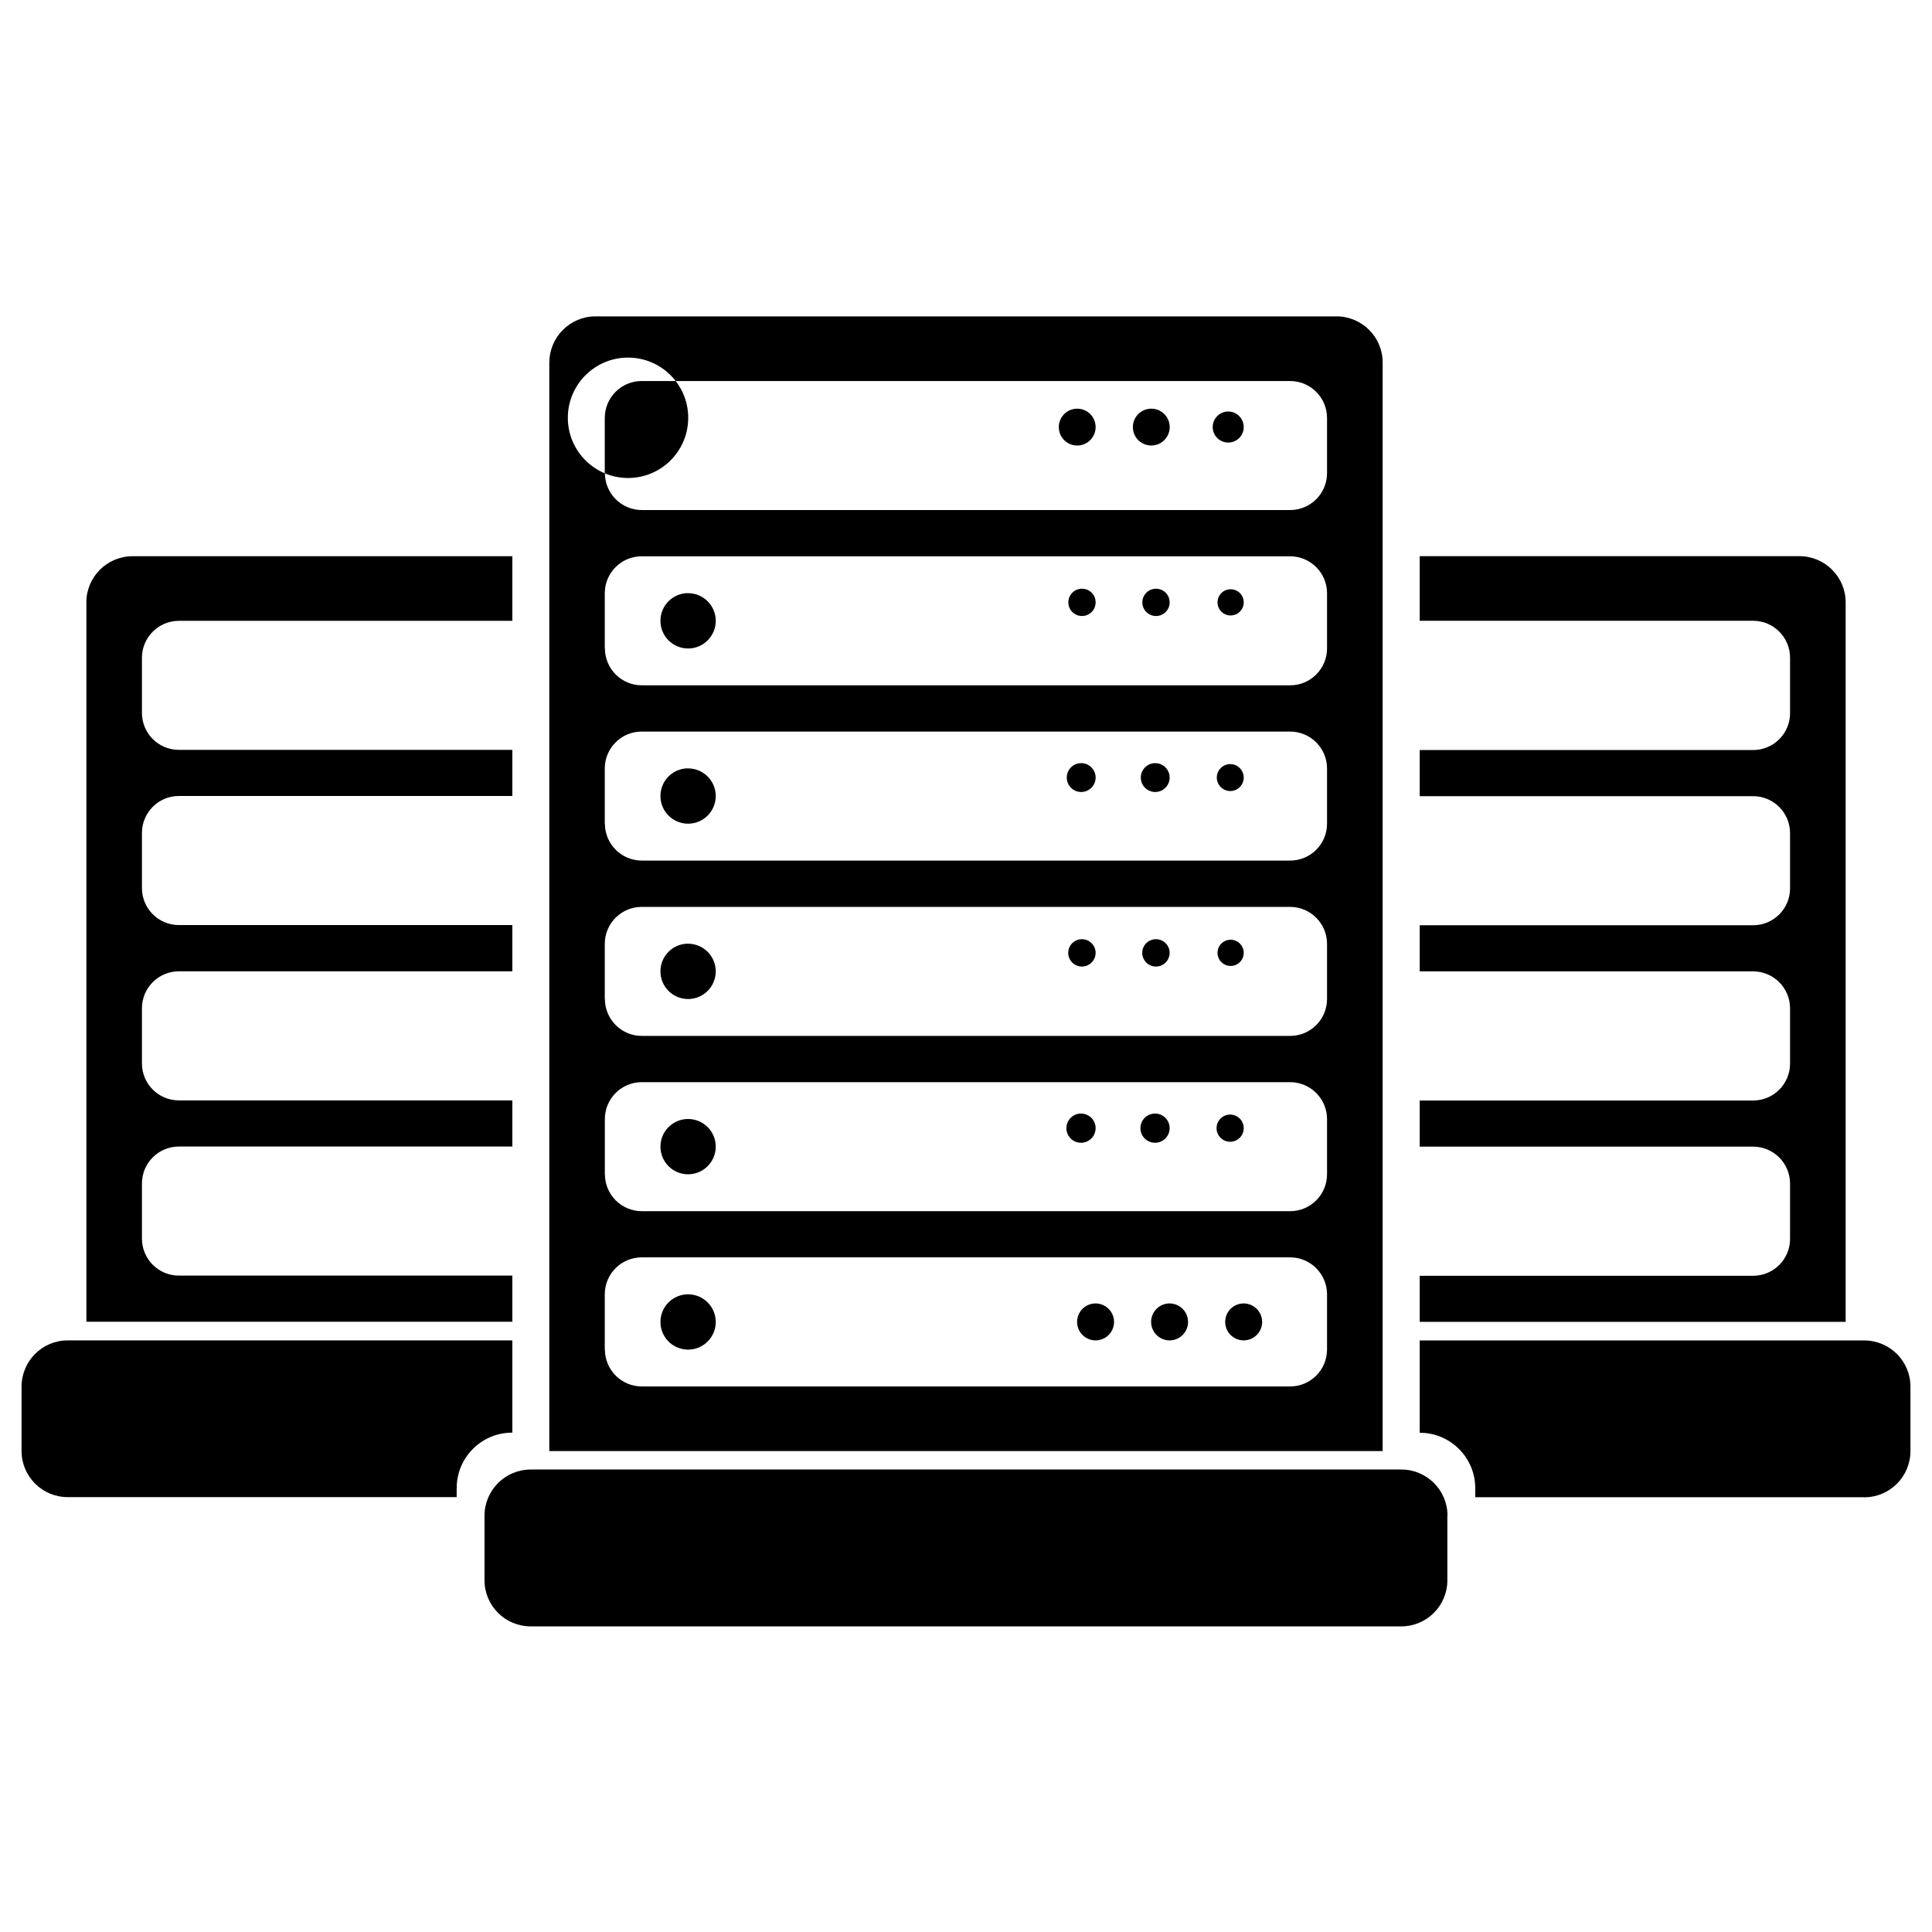
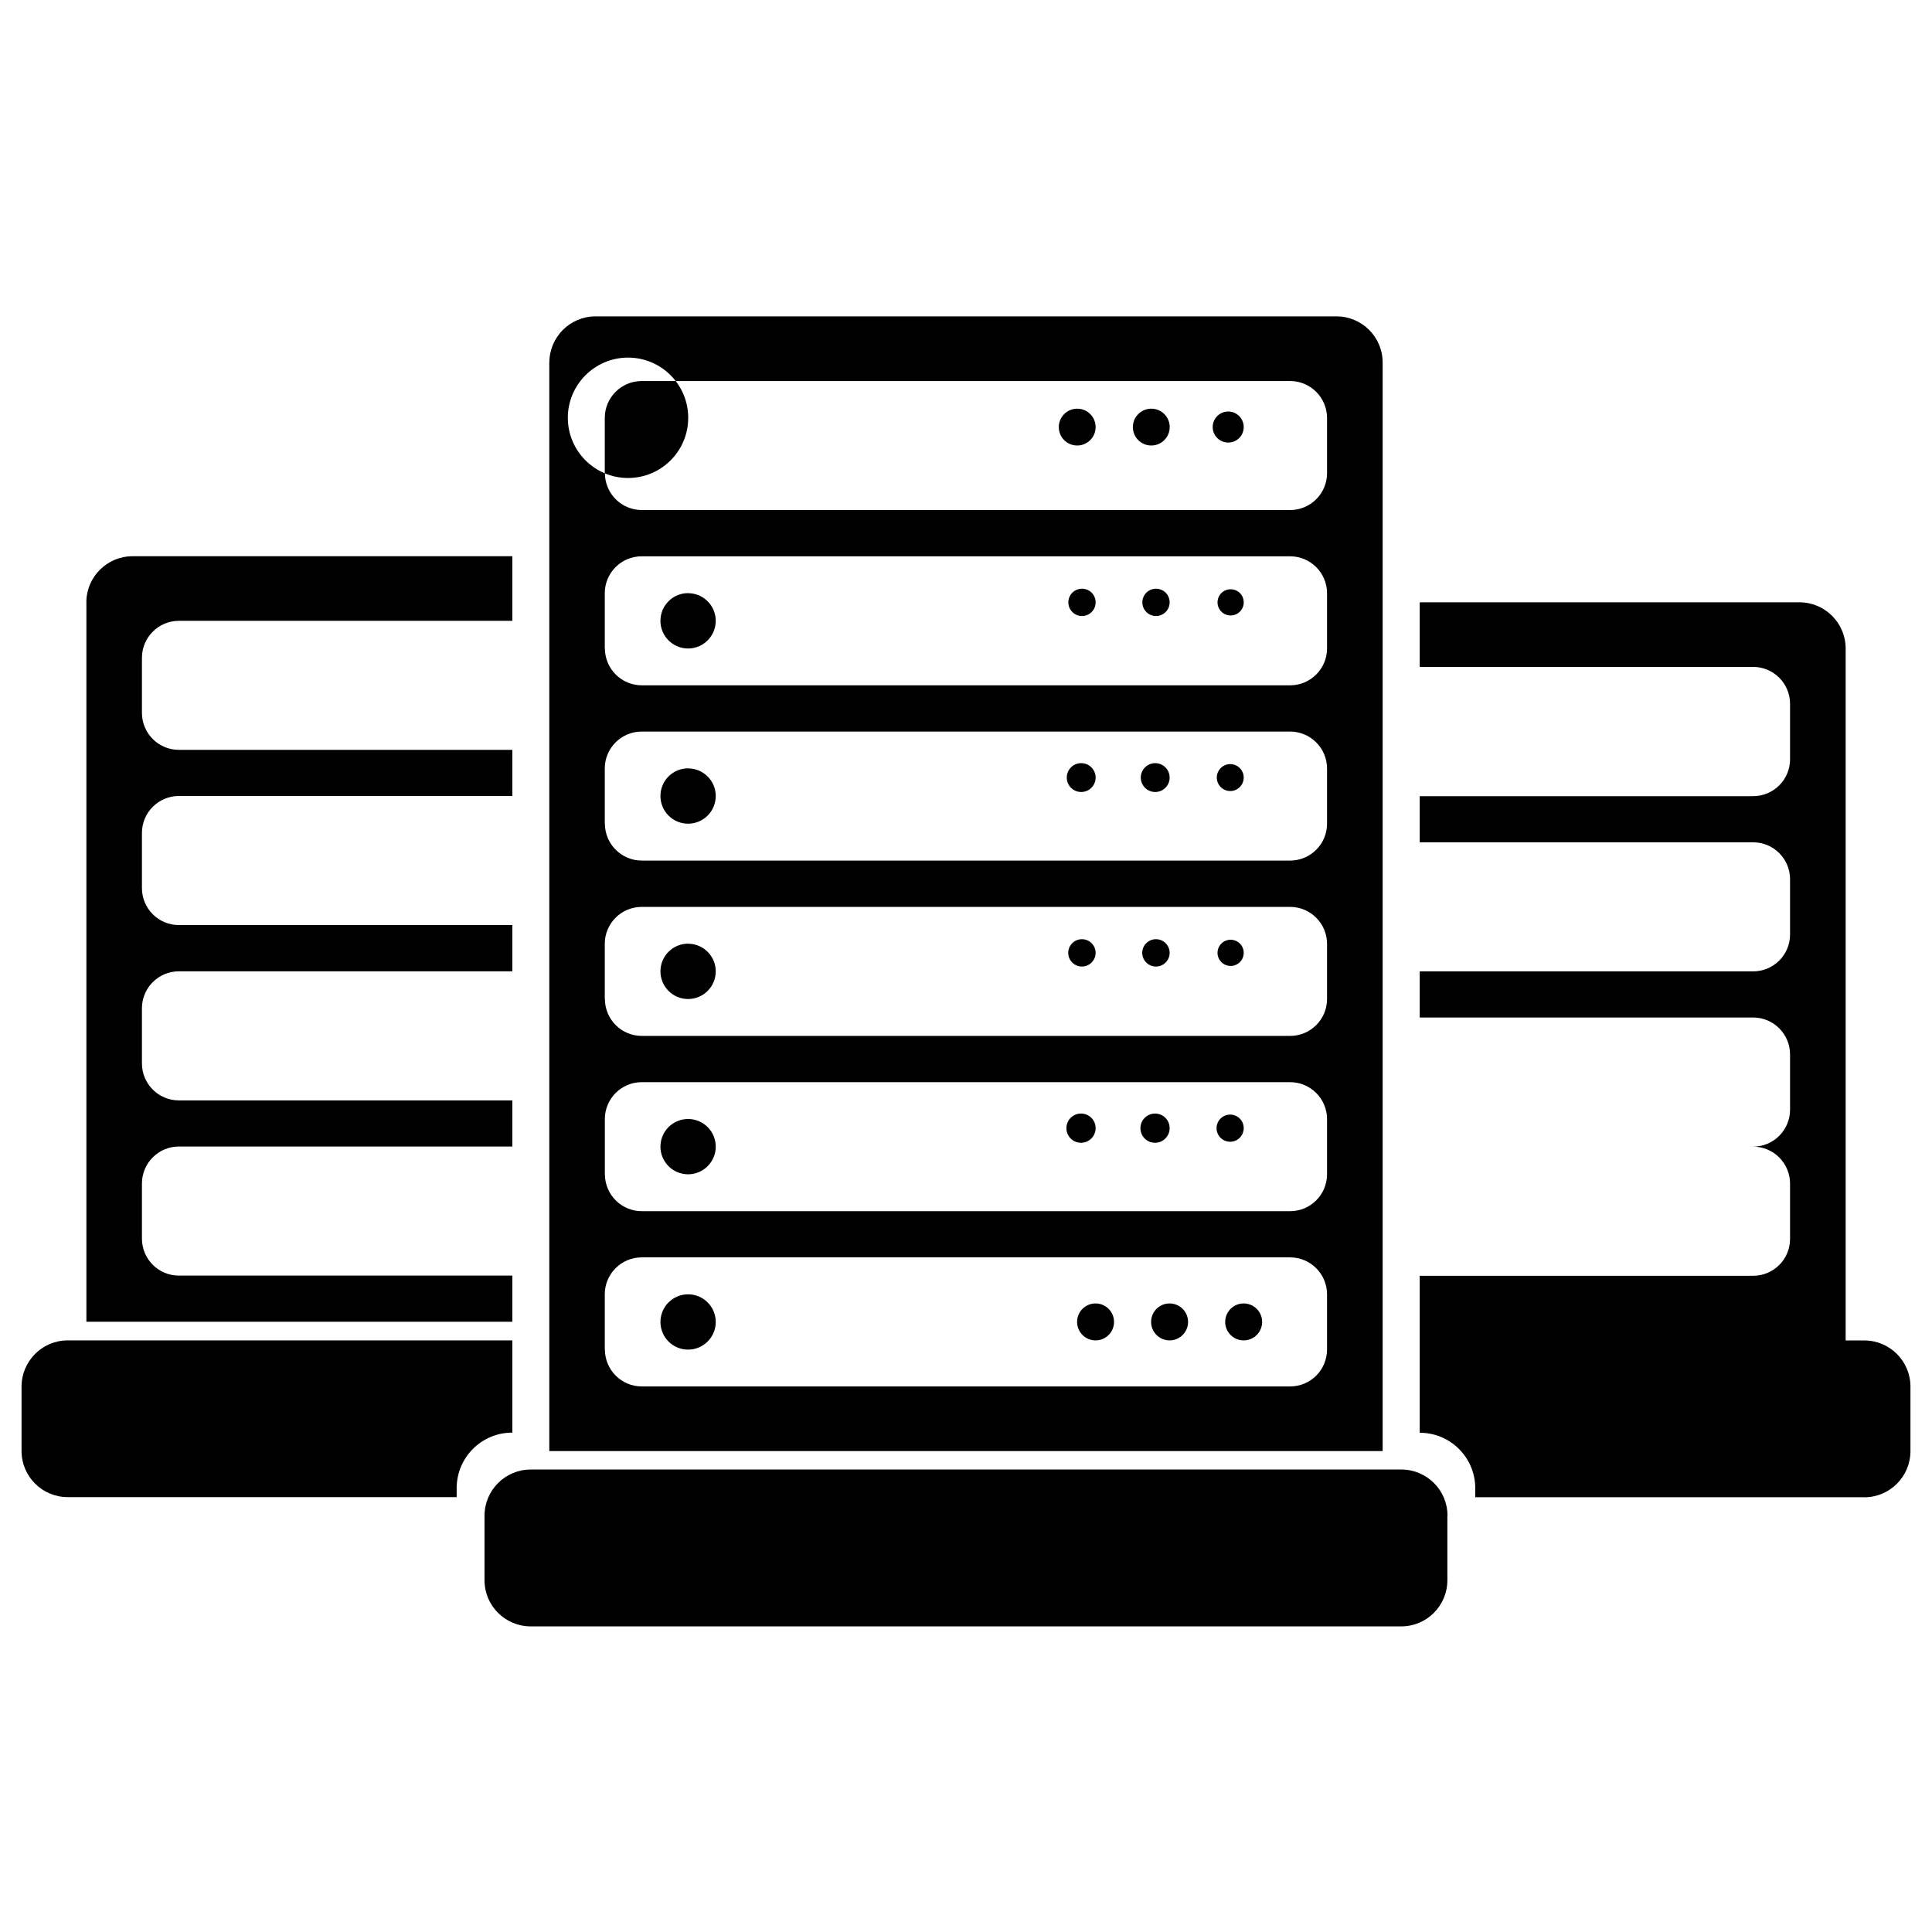
<svg xmlns="http://www.w3.org/2000/svg" version="1.1" width="32" height="32" viewBox="0 0 32 32">
  <title>vps</title>
-   <path d="M30.876 24.799h-6.441v-0.151c-0.001-0.506-0.412-0.917-0.918-0.917-0.001 0-0.001 0-0.002 0h0v-1.529h7.361c0 0 0.001 0 0.002 0 0.422 0 0.765 0.342 0.765 0.764v1.070c-0.001 0.422-0.343 0.764-0.766 0.764-0 0-0.001 0-0.001 0h0zM23.515 21.131h5.521c0 0 0.001 0 0.001 0 0.338 0 0.612-0.273 0.612-0.611v-0.917c-0.001-0.338-0.275-0.611-0.612-0.611-0 0-0.001 0-0.001 0h-5.521v-0.764h5.521c0 0 0.001 0 0.001 0 0.338 0 0.611-0.273 0.612-0.611v-0.917c-0.001-0.338-0.275-0.611-0.612-0.611-0 0-0.001 0-0.001 0h-5.521v-0.764h5.521c0 0 0.001 0 0.001 0 0.338 0 0.612-0.273 0.612-0.611v-0.916c-0.001-0.338-0.274-0.611-0.612-0.611-0 0-0.001 0-0.001 0h-5.521v-0.764h5.521c0 0 0.001 0 0.001 0 0.338 0 0.612-0.273 0.612-0.611v-0.919c-0.001-0.338-0.274-0.611-0.612-0.611-0 0-0.001 0-0.001 0h-5.521v-1.070h6.288c0 0 0.001 0 0.001 0 0.422 0 0.765 0.342 0.766 0.764v11.918h-7.055v-0.762zM23.973 25.104v1.070c0 0.422-0.342 0.764-0.764 0.764v0h-14.417c-0 0-0.001 0-0.002 0-0.422 0-0.765-0.342-0.765-0.764v-1.070c0.001-0.422 0.343-0.764 0.765-0.764 0.001 0 0.001 0 0.002 0h14.418c0 0 0 0 0.001 0 0.422 0 0.764 0.342 0.764 0.764v0zM9.099 6.004c0.001-0.422 0.343-0.764 0.765-0.764 0 0 0.001 0 0.001 0h12.269c0 0 0.001 0 0.002 0 0.422 0 0.765 0.342 0.765 0.764v18.030h-13.803v-18.030zM10.019 22.353c0.001 0.338 0.274 0.611 0.612 0.611 0 0 0.001 0 0.001 0h10.735c0 0 0.001 0 0.001 0 0.338 0 0.611-0.273 0.612-0.611v-0.916c-0.001-0.338-0.275-0.611-0.612-0.611-0 0-0.001 0-0.001 0h-10.736c-0 0-0.001 0-0.002 0-0.338 0-0.611 0.273-0.612 0.61v0.917zM10.019 19.45c0.001 0.338 0.274 0.611 0.612 0.611 0 0 0.001 0 0.001 0h10.735c0 0 0.001 0 0.001 0 0.338 0 0.611-0.273 0.612-0.61v-0.916c-0.001-0.338-0.275-0.611-0.612-0.611-0 0-0 0-0.001 0h-10.736c-0 0-0.001 0-0.001 0-0.338 0-0.611 0.273-0.612 0.611v0.917zM10.019 16.547c0.001 0.338 0.274 0.611 0.612 0.611 0 0 0.001 0 0.001 0h10.735c0 0 0.001 0 0.001 0 0.338 0 0.611-0.273 0.612-0.61v-0.916c-0.001-0.338-0.275-0.611-0.612-0.611-0 0-0.001 0-0.001 0h-10.736c-0 0-0.001 0-0.002 0-0.338 0-0.611 0.273-0.612 0.61v0.917zM10.019 13.643c0.001 0.338 0.274 0.611 0.612 0.611 0 0 0.001 0 0.001 0h10.735c0 0 0.001 0 0.001 0 0.338 0 0.611-0.273 0.612-0.61v-0.916c-0.001-0.338-0.275-0.611-0.612-0.611-0 0-0.001 0-0.001 0h-10.736c-0 0-0.001 0-0.002 0-0.338 0-0.611 0.273-0.612 0.61v0.917zM10.019 10.74c0.001 0.338 0.274 0.611 0.612 0.611 0 0 0.001 0 0.001 0h10.735c0 0 0.001 0 0.001 0 0.338 0 0.611-0.273 0.612-0.61v-0.916c-0.001-0.338-0.275-0.611-0.612-0.611-0 0-0.001 0-0.001 0h-10.736c-0 0-0.001 0-0.002 0-0.338 0-0.611 0.273-0.612 0.61v0.916zM10.019 7.837c0.001 0.338 0.274 0.611 0.612 0.611 0 0 0.001 0 0.001 0h10.735c0 0 0.001 0 0.001 0 0.338 0 0.611-0.273 0.612-0.61v-0.916c-0.001-0.338-0.275-0.611-0.612-0.611-0 0-0.001 0-0.001 0h-10.736c-0 0-0.001 0-0.002 0-0.338 0-0.611 0.273-0.612 0.61v0.917zM11.399 6.92c-0-0.551-0.447-0.997-0.997-0.997s-0.997 0.447-0.997 0.997 0.447 0.997 0.997 0.997c0.551 0 0.997-0.446 0.997-0.997v-0zM18.147 7.072c-0.001-0.168-0.137-0.303-0.305-0.303s-0.305 0.136-0.305 0.305 0.136 0.305 0.305 0.305c0.168 0 0.304-0.136 0.305-0.303v-0.003zM19.374 7.072c-0.001-0.168-0.137-0.303-0.305-0.303s-0.305 0.136-0.305 0.305 0.136 0.305 0.305 0.305c0.168 0 0.304-0.136 0.305-0.303v-0.003zM20.6 7.072c-0.001-0.142-0.116-0.256-0.257-0.256s-0.257 0.115-0.257 0.257 0.115 0.257 0.257 0.257c0.142 0 0.257-0.114 0.257-0.256v-0zM11.399 9.825c0.252 0.001 0.456 0.206 0.456 0.458s-0.205 0.458-0.458 0.458c-0.253 0-0.458-0.205-0.458-0.458v-0c0-0 0-0 0-0.001 0-0.253 0.205-0.458 0.458-0.458 0.001 0 0.002 0 0.002 0h-0zM18.147 9.976c-0-0.125-0.101-0.225-0.226-0.225s-0.226 0.101-0.226 0.226 0.101 0.226 0.226 0.226c0.125 0 0.226-0.101 0.226-0.225v-0zM19.373 9.976c-0-0.125-0.101-0.225-0.226-0.225s-0.226 0.101-0.226 0.226 0.101 0.226 0.226 0.226c0.125 0 0.226-0.101 0.226-0.225v-0zM20.6 9.976c-0-0.12-0.097-0.216-0.217-0.216s-0.217 0.097-0.217 0.217 0.097 0.217 0.217 0.217c0.12 0 0.217-0.097 0.217-0.216v-0zM11.399 12.727c0.252 0.001 0.456 0.206 0.456 0.458s-0.205 0.458-0.458 0.458c-0.253 0-0.458-0.205-0.458-0.458v-0c0-0 0-0 0-0.001 0-0.253 0.205-0.458 0.458-0.458 0.001 0 0.002 0 0.002 0h-0zM18.147 12.879c-0-0.132-0.107-0.239-0.239-0.239s-0.239 0.107-0.239 0.239 0.107 0.239 0.239 0.239c0.132 0 0.239-0.107 0.239-0.239v-0zM19.373 12.879c-0-0.132-0.107-0.239-0.239-0.239s-0.239 0.107-0.239 0.239 0.107 0.239 0.239 0.239c0.132 0 0.239-0.107 0.239-0.239v-0zM20.6 12.879c-0-0.123-0.1-0.223-0.223-0.223s-0.223 0.1-0.223 0.223 0.1 0.223 0.223 0.223c0.123 0 0.223-0.1 0.223-0.223v-0zM11.399 15.631c0.252 0.001 0.456 0.206 0.456 0.458s-0.205 0.458-0.458 0.458-0.458-0.205-0.458-0.458v0c0-0 0-0 0-0.001 0-0.253 0.205-0.458 0.458-0.458 0.001 0 0.002 0 0.002 0h-0zM18.147 15.782c-0-0.125-0.102-0.226-0.227-0.226s-0.227 0.101-0.227 0.226 0.101 0.227 0.227 0.227c0.125 0 0.226-0.101 0.227-0.226v-0zM19.373 15.782c-0-0.125-0.102-0.226-0.227-0.226s-0.227 0.101-0.227 0.226 0.101 0.227 0.227 0.227c0.125 0 0.226-0.101 0.227-0.226v-0zM20.6 15.782c-0-0.12-0.097-0.217-0.217-0.217s-0.217 0.097-0.217 0.217 0.097 0.217 0.217 0.217c0.12 0 0.217-0.097 0.217-0.216v-0zM11.399 18.534c0.252 0.001 0.456 0.206 0.456 0.458s-0.205 0.458-0.458 0.458-0.458-0.205-0.458-0.458v0c0 0 0 0 0 0 0-0.253 0.205-0.458 0.458-0.458 0.001 0 0.002 0 0.002 0h-0zM18.147 18.685c-0-0.133-0.108-0.241-0.242-0.241s-0.242 0.108-0.242 0.242 0.108 0.242 0.242 0.242c0.133 0 0.241-0.108 0.242-0.241v-0zM19.373 18.685c-0-0.133-0.108-0.241-0.242-0.241s-0.242 0.108-0.242 0.242 0.108 0.242 0.242 0.242c0.133 0 0.241-0.108 0.242-0.241v-0zM20.6 18.685c-0-0.124-0.101-0.224-0.225-0.224s-0.225 0.101-0.225 0.225 0.101 0.225 0.225 0.225c0.124 0 0.224-0.1 0.225-0.224v-0zM11.399 21.438c0.252 0.001 0.456 0.206 0.456 0.458s-0.205 0.458-0.458 0.458-0.458-0.205-0.458-0.458v0c0 0 0 0 0 0 0-0.253 0.205-0.458 0.458-0.458 0.001 0 0.002 0 0.002 0h-0zM18.147 21.589c0.168 0.001 0.305 0.137 0.305 0.306s-0.137 0.306-0.306 0.306-0.306-0.137-0.306-0.306v0c0 0 0 0 0 0 0-0.169 0.137-0.306 0.306-0.306 0 0 0.001 0 0.001 0h-0zM19.373 21.589c0.168 0.001 0.305 0.137 0.305 0.306s-0.137 0.306-0.306 0.306-0.306-0.137-0.306-0.306v0c0-0.169 0.137-0.306 0.306-0.306 0 0 0.001 0 0.001 0h-0zM20.6 21.589c0.168 0.001 0.305 0.137 0.305 0.306s-0.137 0.306-0.306 0.306-0.306-0.137-0.306-0.306v0c0 0 0 0 0 0 0-0.169 0.137-0.306 0.306-0.306 0 0 0.001 0 0.001 0h-0zM1.43 9.977c0.001-0.422 0.343-0.764 0.766-0.764 0.001 0 0.001 0 0.002 0h6.288v1.070h-5.521c-0 0-0.001 0-0.002 0-0.337 0-0.61 0.272-0.612 0.609v0.917c0.001 0.338 0.274 0.611 0.612 0.611 0 0 0.001 0 0.001 0h5.522v0.764h-5.521c-0 0-0.001 0-0.002 0-0.337 0-0.611 0.273-0.612 0.61v0.917c0.001 0.338 0.274 0.611 0.612 0.611 0 0 0.001 0 0.001 0h5.522v0.766h-5.521c-0 0-0.001 0-0.002 0-0.337 0-0.611 0.273-0.612 0.61v0.917c0.001 0.338 0.274 0.611 0.612 0.611 0 0 0.001 0 0.001 0h5.522v0.764h-5.521c-0 0-0.001 0-0.002 0-0.337 0-0.611 0.273-0.612 0.61v0.917c0.001 0.338 0.274 0.611 0.612 0.611 0 0 0.001 0 0.001 0h5.522v0.764h-7.055v-11.919zM8.485 23.729c-0.001 0-0.001 0-0.002 0-0.507 0-0.917 0.41-0.919 0.916v0.152h-6.441c-0 0-0.001 0-0.001 0-0.422 0-0.764-0.341-0.765-0.762v-1.070c0.001-0.422 0.343-0.764 0.765-0.764 0.001 0 0.001 0 0.002 0h7.362v1.528z" />
+   <path d="M30.876 24.799h-6.441v-0.151c-0.001-0.506-0.412-0.917-0.918-0.917-0.001 0-0.001 0-0.002 0h0v-1.529h7.361c0 0 0.001 0 0.002 0 0.422 0 0.765 0.342 0.765 0.764v1.070c-0.001 0.422-0.343 0.764-0.766 0.764-0 0-0.001 0-0.001 0h0zM23.515 21.131h5.521c0 0 0.001 0 0.001 0 0.338 0 0.612-0.273 0.612-0.611v-0.917c-0.001-0.338-0.275-0.611-0.612-0.611-0 0-0.001 0-0.001 0h-5.521h5.521c0 0 0.001 0 0.001 0 0.338 0 0.611-0.273 0.612-0.611v-0.917c-0.001-0.338-0.275-0.611-0.612-0.611-0 0-0.001 0-0.001 0h-5.521v-0.764h5.521c0 0 0.001 0 0.001 0 0.338 0 0.612-0.273 0.612-0.611v-0.916c-0.001-0.338-0.274-0.611-0.612-0.611-0 0-0.001 0-0.001 0h-5.521v-0.764h5.521c0 0 0.001 0 0.001 0 0.338 0 0.612-0.273 0.612-0.611v-0.919c-0.001-0.338-0.274-0.611-0.612-0.611-0 0-0.001 0-0.001 0h-5.521v-1.070h6.288c0 0 0.001 0 0.001 0 0.422 0 0.765 0.342 0.766 0.764v11.918h-7.055v-0.762zM23.973 25.104v1.070c0 0.422-0.342 0.764-0.764 0.764v0h-14.417c-0 0-0.001 0-0.002 0-0.422 0-0.765-0.342-0.765-0.764v-1.070c0.001-0.422 0.343-0.764 0.765-0.764 0.001 0 0.001 0 0.002 0h14.418c0 0 0 0 0.001 0 0.422 0 0.764 0.342 0.764 0.764v0zM9.099 6.004c0.001-0.422 0.343-0.764 0.765-0.764 0 0 0.001 0 0.001 0h12.269c0 0 0.001 0 0.002 0 0.422 0 0.765 0.342 0.765 0.764v18.030h-13.803v-18.030zM10.019 22.353c0.001 0.338 0.274 0.611 0.612 0.611 0 0 0.001 0 0.001 0h10.735c0 0 0.001 0 0.001 0 0.338 0 0.611-0.273 0.612-0.611v-0.916c-0.001-0.338-0.275-0.611-0.612-0.611-0 0-0.001 0-0.001 0h-10.736c-0 0-0.001 0-0.002 0-0.338 0-0.611 0.273-0.612 0.61v0.917zM10.019 19.45c0.001 0.338 0.274 0.611 0.612 0.611 0 0 0.001 0 0.001 0h10.735c0 0 0.001 0 0.001 0 0.338 0 0.611-0.273 0.612-0.61v-0.916c-0.001-0.338-0.275-0.611-0.612-0.611-0 0-0 0-0.001 0h-10.736c-0 0-0.001 0-0.001 0-0.338 0-0.611 0.273-0.612 0.611v0.917zM10.019 16.547c0.001 0.338 0.274 0.611 0.612 0.611 0 0 0.001 0 0.001 0h10.735c0 0 0.001 0 0.001 0 0.338 0 0.611-0.273 0.612-0.61v-0.916c-0.001-0.338-0.275-0.611-0.612-0.611-0 0-0.001 0-0.001 0h-10.736c-0 0-0.001 0-0.002 0-0.338 0-0.611 0.273-0.612 0.61v0.917zM10.019 13.643c0.001 0.338 0.274 0.611 0.612 0.611 0 0 0.001 0 0.001 0h10.735c0 0 0.001 0 0.001 0 0.338 0 0.611-0.273 0.612-0.61v-0.916c-0.001-0.338-0.275-0.611-0.612-0.611-0 0-0.001 0-0.001 0h-10.736c-0 0-0.001 0-0.002 0-0.338 0-0.611 0.273-0.612 0.61v0.917zM10.019 10.74c0.001 0.338 0.274 0.611 0.612 0.611 0 0 0.001 0 0.001 0h10.735c0 0 0.001 0 0.001 0 0.338 0 0.611-0.273 0.612-0.61v-0.916c-0.001-0.338-0.275-0.611-0.612-0.611-0 0-0.001 0-0.001 0h-10.736c-0 0-0.001 0-0.002 0-0.338 0-0.611 0.273-0.612 0.61v0.916zM10.019 7.837c0.001 0.338 0.274 0.611 0.612 0.611 0 0 0.001 0 0.001 0h10.735c0 0 0.001 0 0.001 0 0.338 0 0.611-0.273 0.612-0.61v-0.916c-0.001-0.338-0.275-0.611-0.612-0.611-0 0-0.001 0-0.001 0h-10.736c-0 0-0.001 0-0.002 0-0.338 0-0.611 0.273-0.612 0.61v0.917zM11.399 6.92c-0-0.551-0.447-0.997-0.997-0.997s-0.997 0.447-0.997 0.997 0.447 0.997 0.997 0.997c0.551 0 0.997-0.446 0.997-0.997v-0zM18.147 7.072c-0.001-0.168-0.137-0.303-0.305-0.303s-0.305 0.136-0.305 0.305 0.136 0.305 0.305 0.305c0.168 0 0.304-0.136 0.305-0.303v-0.003zM19.374 7.072c-0.001-0.168-0.137-0.303-0.305-0.303s-0.305 0.136-0.305 0.305 0.136 0.305 0.305 0.305c0.168 0 0.304-0.136 0.305-0.303v-0.003zM20.6 7.072c-0.001-0.142-0.116-0.256-0.257-0.256s-0.257 0.115-0.257 0.257 0.115 0.257 0.257 0.257c0.142 0 0.257-0.114 0.257-0.256v-0zM11.399 9.825c0.252 0.001 0.456 0.206 0.456 0.458s-0.205 0.458-0.458 0.458c-0.253 0-0.458-0.205-0.458-0.458v-0c0-0 0-0 0-0.001 0-0.253 0.205-0.458 0.458-0.458 0.001 0 0.002 0 0.002 0h-0zM18.147 9.976c-0-0.125-0.101-0.225-0.226-0.225s-0.226 0.101-0.226 0.226 0.101 0.226 0.226 0.226c0.125 0 0.226-0.101 0.226-0.225v-0zM19.373 9.976c-0-0.125-0.101-0.225-0.226-0.225s-0.226 0.101-0.226 0.226 0.101 0.226 0.226 0.226c0.125 0 0.226-0.101 0.226-0.225v-0zM20.6 9.976c-0-0.12-0.097-0.216-0.217-0.216s-0.217 0.097-0.217 0.217 0.097 0.217 0.217 0.217c0.12 0 0.217-0.097 0.217-0.216v-0zM11.399 12.727c0.252 0.001 0.456 0.206 0.456 0.458s-0.205 0.458-0.458 0.458c-0.253 0-0.458-0.205-0.458-0.458v-0c0-0 0-0 0-0.001 0-0.253 0.205-0.458 0.458-0.458 0.001 0 0.002 0 0.002 0h-0zM18.147 12.879c-0-0.132-0.107-0.239-0.239-0.239s-0.239 0.107-0.239 0.239 0.107 0.239 0.239 0.239c0.132 0 0.239-0.107 0.239-0.239v-0zM19.373 12.879c-0-0.132-0.107-0.239-0.239-0.239s-0.239 0.107-0.239 0.239 0.107 0.239 0.239 0.239c0.132 0 0.239-0.107 0.239-0.239v-0zM20.6 12.879c-0-0.123-0.1-0.223-0.223-0.223s-0.223 0.1-0.223 0.223 0.1 0.223 0.223 0.223c0.123 0 0.223-0.1 0.223-0.223v-0zM11.399 15.631c0.252 0.001 0.456 0.206 0.456 0.458s-0.205 0.458-0.458 0.458-0.458-0.205-0.458-0.458v0c0-0 0-0 0-0.001 0-0.253 0.205-0.458 0.458-0.458 0.001 0 0.002 0 0.002 0h-0zM18.147 15.782c-0-0.125-0.102-0.226-0.227-0.226s-0.227 0.101-0.227 0.226 0.101 0.227 0.227 0.227c0.125 0 0.226-0.101 0.227-0.226v-0zM19.373 15.782c-0-0.125-0.102-0.226-0.227-0.226s-0.227 0.101-0.227 0.226 0.101 0.227 0.227 0.227c0.125 0 0.226-0.101 0.227-0.226v-0zM20.6 15.782c-0-0.12-0.097-0.217-0.217-0.217s-0.217 0.097-0.217 0.217 0.097 0.217 0.217 0.217c0.12 0 0.217-0.097 0.217-0.216v-0zM11.399 18.534c0.252 0.001 0.456 0.206 0.456 0.458s-0.205 0.458-0.458 0.458-0.458-0.205-0.458-0.458v0c0 0 0 0 0 0 0-0.253 0.205-0.458 0.458-0.458 0.001 0 0.002 0 0.002 0h-0zM18.147 18.685c-0-0.133-0.108-0.241-0.242-0.241s-0.242 0.108-0.242 0.242 0.108 0.242 0.242 0.242c0.133 0 0.241-0.108 0.242-0.241v-0zM19.373 18.685c-0-0.133-0.108-0.241-0.242-0.241s-0.242 0.108-0.242 0.242 0.108 0.242 0.242 0.242c0.133 0 0.241-0.108 0.242-0.241v-0zM20.6 18.685c-0-0.124-0.101-0.224-0.225-0.224s-0.225 0.101-0.225 0.225 0.101 0.225 0.225 0.225c0.124 0 0.224-0.1 0.225-0.224v-0zM11.399 21.438c0.252 0.001 0.456 0.206 0.456 0.458s-0.205 0.458-0.458 0.458-0.458-0.205-0.458-0.458v0c0 0 0 0 0 0 0-0.253 0.205-0.458 0.458-0.458 0.001 0 0.002 0 0.002 0h-0zM18.147 21.589c0.168 0.001 0.305 0.137 0.305 0.306s-0.137 0.306-0.306 0.306-0.306-0.137-0.306-0.306v0c0 0 0 0 0 0 0-0.169 0.137-0.306 0.306-0.306 0 0 0.001 0 0.001 0h-0zM19.373 21.589c0.168 0.001 0.305 0.137 0.305 0.306s-0.137 0.306-0.306 0.306-0.306-0.137-0.306-0.306v0c0-0.169 0.137-0.306 0.306-0.306 0 0 0.001 0 0.001 0h-0zM20.6 21.589c0.168 0.001 0.305 0.137 0.305 0.306s-0.137 0.306-0.306 0.306-0.306-0.137-0.306-0.306v0c0 0 0 0 0 0 0-0.169 0.137-0.306 0.306-0.306 0 0 0.001 0 0.001 0h-0zM1.43 9.977c0.001-0.422 0.343-0.764 0.766-0.764 0.001 0 0.001 0 0.002 0h6.288v1.070h-5.521c-0 0-0.001 0-0.002 0-0.337 0-0.61 0.272-0.612 0.609v0.917c0.001 0.338 0.274 0.611 0.612 0.611 0 0 0.001 0 0.001 0h5.522v0.764h-5.521c-0 0-0.001 0-0.002 0-0.337 0-0.611 0.273-0.612 0.61v0.917c0.001 0.338 0.274 0.611 0.612 0.611 0 0 0.001 0 0.001 0h5.522v0.766h-5.521c-0 0-0.001 0-0.002 0-0.337 0-0.611 0.273-0.612 0.61v0.917c0.001 0.338 0.274 0.611 0.612 0.611 0 0 0.001 0 0.001 0h5.522v0.764h-5.521c-0 0-0.001 0-0.002 0-0.337 0-0.611 0.273-0.612 0.61v0.917c0.001 0.338 0.274 0.611 0.612 0.611 0 0 0.001 0 0.001 0h5.522v0.764h-7.055v-11.919zM8.485 23.729c-0.001 0-0.001 0-0.002 0-0.507 0-0.917 0.41-0.919 0.916v0.152h-6.441c-0 0-0.001 0-0.001 0-0.422 0-0.764-0.341-0.765-0.762v-1.070c0.001-0.422 0.343-0.764 0.765-0.764 0.001 0 0.001 0 0.002 0h7.362v1.528z" />
</svg>